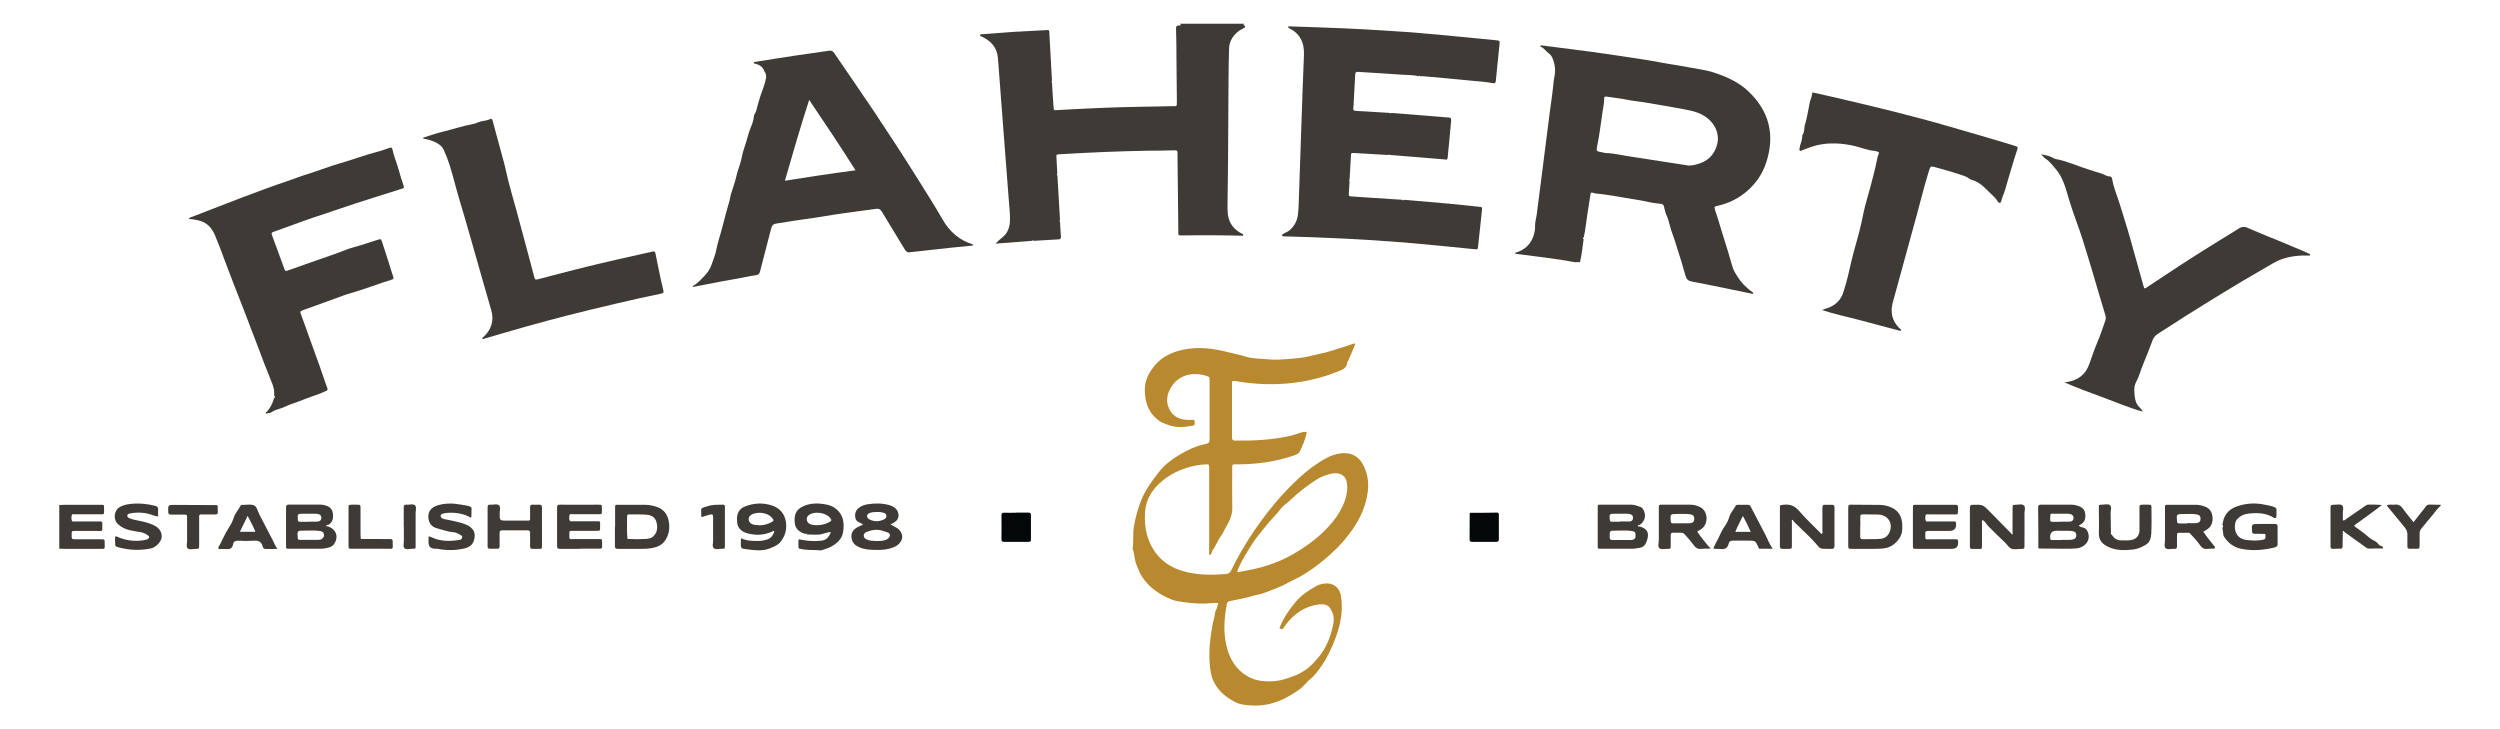
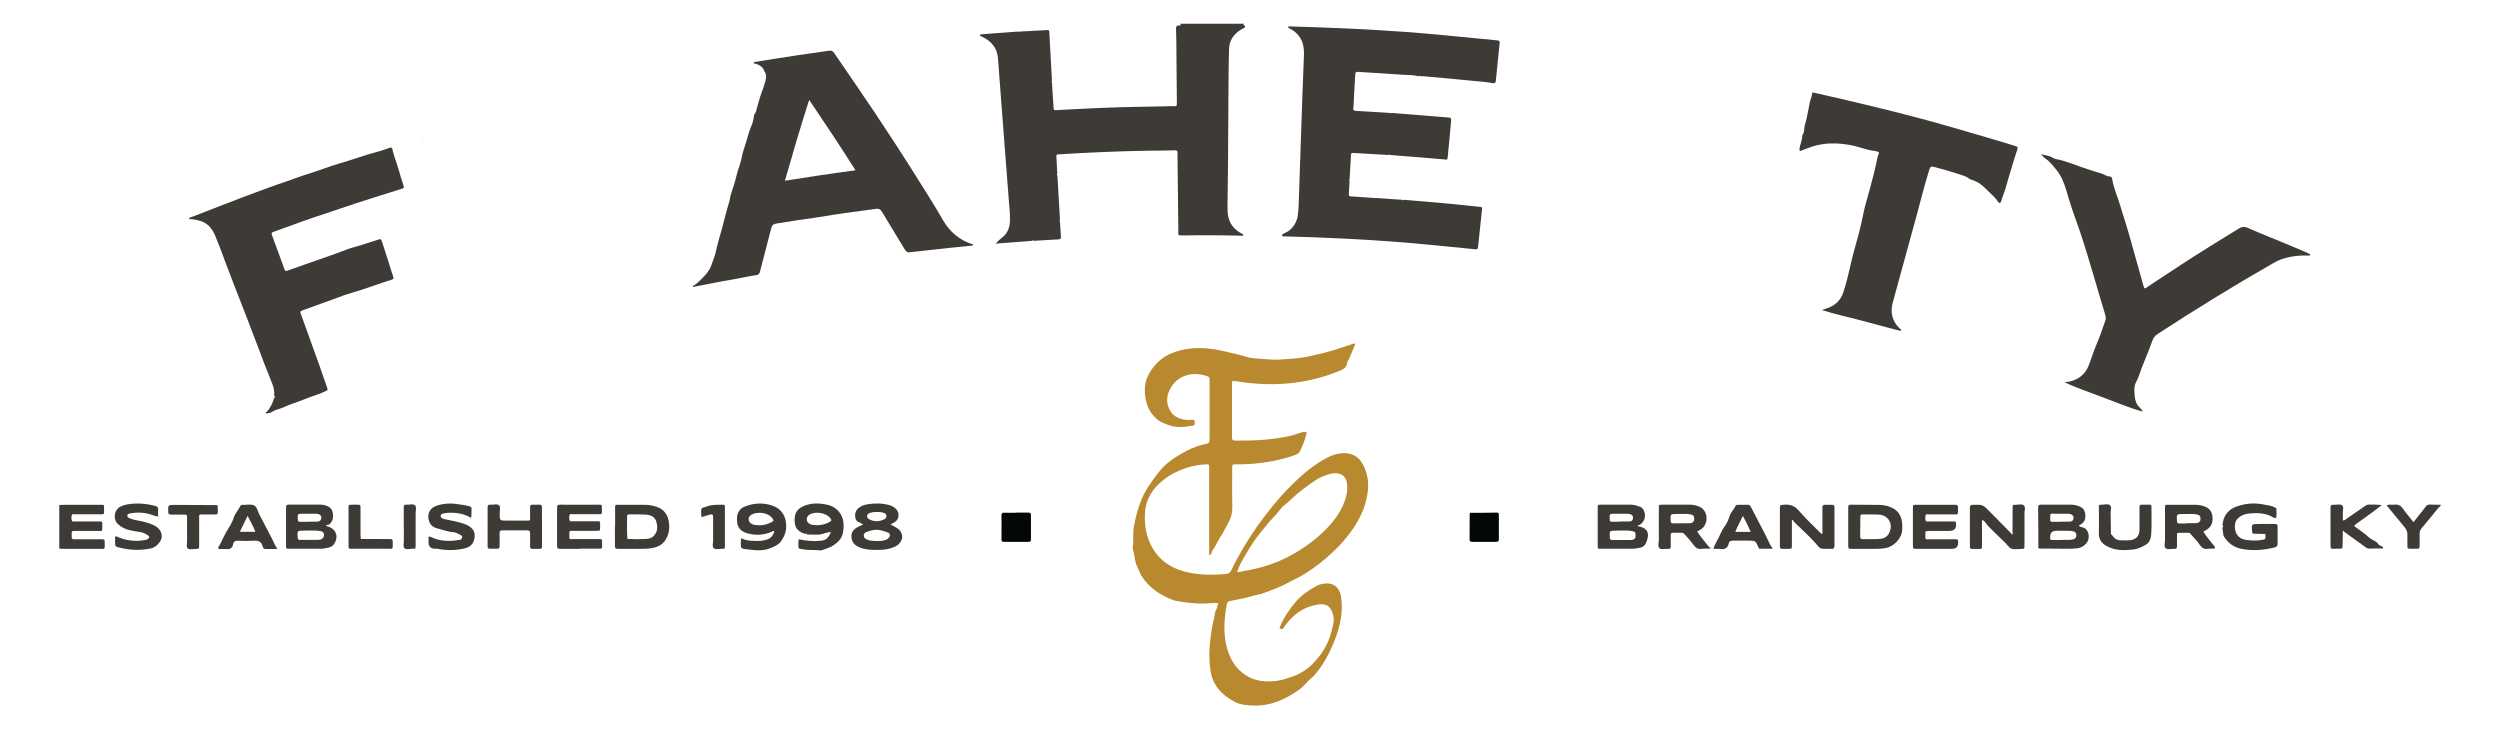
<svg xmlns="http://www.w3.org/2000/svg" id="Layer_2" viewBox="0 0 240 70">
  <defs>
    <style>.cls-1{fill:#040707;}.cls-2{fill:#45413d;}.cls-3{fill:#aeadab;}.cls-4{fill:#dad9d9;}.cls-5{fill:#b8892e;}.cls-6{fill:#3e3a36;}</style>
  </defs>
  <path class="cls-6" d="m101.51,16.82c.08,1.43.16,2.86.25,4.29-.06.06-.06.11,0,.17.03.47.05.95.09,1.42.01.18-.02.27-.24.28-.79.04-1.59.09-2.38.14-.06-.06-.11-.06-.17,0-1.16.09-2.33.18-3.49.27.21-.22.4-.41.61-.56.61-.46.78-1.1.78-1.8,0-.63-.07-1.26-.12-1.89-.1-1.34-.21-2.68-.31-4.03-.13-1.69-.26-3.38-.39-5.07-.09-1.24-.19-2.49-.28-3.73-.02-.25-.04-.5-.06-.75-.08-.97-.63-1.6-1.48-2.01-.08-.04-.15-.07-.23-.1,0-.05.01-.1.02-.15,1.2-.09,2.41-.18,3.61-.27.06.03.11.04.17,0,.74-.04,1.48-.08,2.22-.12.1,0,.2-.02.29-.02.33-.01.33-.01.34.3.02.31.03.61.05.92.07,1.21.13,2.43.2,3.64-.06.06-.06.11,0,.17.05.78.09,1.57.15,2.35.02.33.03.32.33.3,2.67-.15,5.34-.28,8.02-.32,1.02-.01,2.05-.04,3.07-.06.4,0,.42.08.42-.4-.01-1.43-.02-2.86-.04-4.29,0-.91-.01-1.82-.04-2.73,0-.23.04-.34.29-.32.1,0,.25,0,.1-.17h6.15c-.15.14-.02.16.08.19,0,.05,0,.1,0,.16-.17.09-.34.18-.5.28-.62.43-1.01,1.01-1.03,1.78-.03.95-.04,1.91-.05,2.86-.02,2.73-.03,5.47-.05,8.2-.01,1.37-.03,2.75-.05,4.12,0,.37.01.73.11,1.08.21.74.71,1.22,1.39,1.54,0,.05,0,.09,0,.14-1.92-.05-3.84-.06-5.76-.03-.54,0-.45.01-.46-.45-.03-2.44-.05-4.88-.08-7.31,0-.04,0-.08,0-.13.02-.21-.05-.29-.28-.28-.9.03-1.79.03-2.69.04-2.79.05-5.58.17-8.36.34-.3.02-.31.02-.29.31.02.52.05,1.04.08,1.55-.06.06-.06.11,0,.17Z" />
  <path class="cls-6" d="m234.31,48.55c-.32.25-.53.6-.79.9-.35.4-.67.83-1.02,1.23-.16.18-.23.36-.22.6.02.39,0,.79,0,1.18,0,.16-.06.22-.22.22-.24,0-.48-.01-.72,0-.19,0-.24-.08-.23-.25,0-.36,0-.73,0-1.09.01-.27-.08-.48-.24-.69-.58-.7-1.16-1.41-1.75-2.13.24-.14.49-.04.73-.07.37-.06.62.08.84.39.3.44.65.83,1.01,1.29.26-.33.49-.62.72-.92.16-.2.32-.39.47-.6.09-.13.2-.17.36-.17.35.01.7.01,1.05.02v.08Z" />
-   <path class="cls-6" d="m151.19,25.17c-1.9-.36-3.82-.55-5.73-.81-.02-.11.07-.11.15-.14,1.06-.33,1.8-1.29,1.76-2.65,0-.29.11-.62.15-.93.22-1.67.43-3.34.64-5,.21-1.63.41-3.25.62-4.88.12-.92.27-1.83.35-2.75.03-.41.15-.8.16-1.21,0-.44-.09-.85-.26-1.24-.07-.16-.18-.31-.33-.42-.3-.22-.49-.56-.86-.69.06-.14.17-.09.25-.08,1.5.19,3.01.38,4.51.58,1.18.16,2.35.33,3.53.51,1.1.17,2.21.33,3.31.54.94.18,1.89.3,2.83.49.7.14,1.41.21,2.09.42,1.28.4,2.51.93,3.5,1.87,2,1.91,2.55,4.18,1.7,6.81-.34,1.06-.95,1.96-1.77,2.69-.81.73-1.78,1.22-2.86,1.47-.11.03-.22.03-.34.12.04.32.17.63.27.94.33,1.11.68,2.2,1.02,3.31.17.55.31,1.1.49,1.64.09.26.24.5.39.73.39.65.92,1.17,1.53,1.6,0,.04,0,.09.01.13-1.96-.4-3.91-.82-5.87-1.19-.41-.08-.54-.24-.64-.62-.24-.84-.48-1.69-.76-2.52-.16-.48-.29-.98-.48-1.45-.23-.58-.3-1.22-.57-1.79-.12-.26-.17-.55-.24-.83-.04-.15-.12-.23-.29-.25-.4-.05-.81-.09-1.2-.18-.6-.14-1.21-.23-1.81-.33-1.09-.18-2.18-.39-3.28-.49-.12-.01-.23-.1-.36-.07-.06-.02-.1,0-.1.07-.11.7-.22,1.41-.33,2.11-.11.7-.17,1.41-.33,2.11-.12.05-.12.1-.01.17-.11.72-.17,1.46-.35,2.2-.1.06-.25-.06-.37.02-.03,0-.07-.01-.1-.02Zm10.89-9.28c.16.01.46-.02.76-.1,1.05-.26,1.74-.88,2.01-1.94.29-1.16-.36-2.41-1.79-3-.52-.21-1.06-.29-1.6-.4-1.04-.2-2.1-.36-3.14-.55-.7-.13-1.4-.18-2.1-.32-.64-.13-1.3-.2-1.95-.3-.23-.03-.27,0-.27.23,0,.38-.08.75-.14,1.12-.18,1.15-.3,2.3-.54,3.44-.09.43-.03.47.39.53.15.02.3.09.45.09.87.03,1.71.26,2.56.37" />
  <path class="cls-5" d="m116.08,53.3v-.45c0-2.57,0-5.13,0-7.7,0-.1,0-.2,0-.29-.01-.29-.01-.29-.32-.28-.51.02-1.01.1-1.49.23-.97.26-1.86.68-2.65,1.32-.98.79-1.62,1.79-1.7,3.05-.1,1.49.21,2.91,1.19,4.1.76.92,1.78,1.41,2.93,1.67,1.21.27,2.42.25,3.64.16.26-.02.41-.14.53-.38,1.12-2.31,2.53-4.43,4.17-6.4.7-.84,1.46-1.64,2.27-2.39.8-.75,1.67-1.41,2.62-1.93.45-.25.94-.43,1.46-.49.84-.09,1.55.16,2.01.9.54.89.7,1.87.55,2.9-.22,1.57-.95,2.92-1.92,4.14-.37.47-.77.92-1.2,1.33-.91.89-1.91,1.68-2.99,2.35-.49.3-1.03.52-1.54.81-.74.42-1.55.68-2.34.99-.32.13-.71.16-1.05.27-.71.22-1.44.33-2.16.49-.17.04-.28.09-.31.27-.28,1.48-.38,2.95.06,4.41.38,1.25,1.11,2.22,2.35,2.75.3.13.61.2.93.24.83.1,1.65.03,2.45-.25.29-.1.59-.19.87-.31.57-.26,1.09-.58,1.54-1.05.42-.44.82-.88,1.12-1.4.3-.52.54-1.06.69-1.63.12-.44.26-.87.25-1.34-.01-.36-.16-.69-.33-.97-.23-.38-.66-.45-1.08-.4-1.38.18-2.42.9-3.23,2-.07.09-.13.18-.19.28-.08.12-.17.12-.29.06-.14-.07-.06-.16-.02-.25.38-.88.91-1.66,1.53-2.38.55-.64,1.24-1.09,1.97-1.49.22-.12.49-.19.76-.22.86-.1,1.45.39,1.58,1.25.27,1.82-.25,3.48-1,5.1-.3.65-.65,1.27-1.08,1.85-.26.35-.52.69-.86.96-.36.29-.62.68-.99.96-1.36.99-2.83,1.67-4.56,1.59-.56-.03-1.14-.06-1.65-.32-.81-.41-1.51-.96-1.97-1.76-.38-.65-.46-1.37-.51-2.09-.08-1.18.07-2.35.27-3.51.07-.41.22-.79.25-1.21.01-.15.14-.32.19-.5.04-.13.07-.27.12-.43-.27-.06-.52-.02-.76,0-.82.08-1.62.02-2.43-.09-.46-.06-.92-.11-1.35-.29-1.13-.48-2.11-1.13-2.79-2.19-.21-.32-.31-.67-.47-1-.26-.53-.21-1.14-.42-1.68.12-.69,0-1.39.12-2.08.14-.83.35-1.63.65-2.42.39-1.04,1.04-1.92,1.71-2.79.59-.77,1.36-1.33,2.16-1.79.67-.39,1.39-.74,2.18-.91.57-.12.57-.14.57-.72,0-1.78,0-3.56,0-5.35,0-.43,0-.42-.4-.54-.68-.2-1.37-.21-2.03.04-.62.24-1.07.68-1.38,1.28-.39.75-.35,1.48.1,2.17.21.33.54.52.92.65.36.12.73.12,1.1.11.11,0,.25-.03.25.14,0,.15.09.37-.16.41-.82.16-1.63.23-2.44-.09-.28-.11-.55-.19-.8-.37-1.03-.74-1.37-1.77-1.38-2.98,0-.92.4-1.67.97-2.35.72-.86,1.7-1.29,2.77-1.51,1.45-.29,2.87-.11,4.29.26.54.14,1.1.24,1.63.41.71.23,1.45.19,2.18.27.73.08,1.46,0,2.18-.05.43-.03.86-.09,1.29-.15.39-.06.78-.18,1.18-.26,1.12-.22,2.19-.6,3.28-.96.13-.04.25-.13.45-.08-.23.55-.45,1.09-.69,1.62-.03.06-.09.11-.1.18-.03.54-.46.69-.85.85-.6.24-1.2.45-1.83.62-2.19.6-4.41.74-6.66.51-.46-.05-.92-.11-1.37-.19-.33-.05-.35-.04-.35.28,0,1.71,0,3.42,0,5.13,0,.21.06.29.29.3,1.76.02,3.5-.06,5.23-.44.35-.08.69-.19,1.03-.31.2-.07.4-.1.62-.08-.09.68-.39,1.28-.66,1.88-.09.19-.34.3-.57.38-1.77.6-3.59.85-5.45.85-.5,0-.47-.05-.47.48,0,1.23-.02,2.47.01,3.7.01.51-.14.95-.36,1.39-.16.31-.34.6-.49.91-.1.21-.25.4-.37.6-.25.4-.42.84-.7,1.22-.09.12-.02.32-.25.4Zm2.78,1.63c.4-.08.8-.15,1.19-.23,1.59-.32,3.08-.87,4.46-1.72,1.13-.69,2.17-1.48,3.06-2.46.53-.58.99-1.21,1.32-1.92.32-.7.52-1.42.42-2.2-.08-.63-.48-.97-1.11-.97-.17,0-.33.02-.5.06-.49.14-.96.31-1.39.6-.84.56-1.64,1.15-2.36,1.85-.19.18-.39.36-.6.51-.28.2-.47.5-.7.77-.32.38-.69.72-1,1.12-.43.56-.91,1.09-1.31,1.68-.28.41-.53.84-.79,1.27-.29.5-.59,1.01-.77,1.57,0,.07.03.07.09.06Z" />
  <path class="cls-6" d="m143.36,7.99c-.72-.14-1.45-.18-2.17-.25-1.44-.15-2.88-.27-4.32-.4-.16-.01-.33-.06-.5,0-.05-.09-.1-.11-.17-.02-.53-.14-1.08-.11-1.63-.15-1.4-.11-2.79-.17-4.19-.27-.21-.01-.27.05-.28.25-.04.87-.09,1.73-.14,2.6-.01.2,0,.39-.04.59-.04.23.05.3.27.31.53.02,1.06.06,1.59.09.55.03,1.09.06,1.64.1.05.05.11.05.17,0,1.6.13,3.21.26,4.81.39.22.02.45.04.67.05.2,0,.26.09.24.29-.07.7-.13,1.39-.19,2.09-.04.45-.1.89-.13,1.34-.02.4-.1.33-.38.3-.79-.06-1.59-.14-2.38-.2-.93-.08-1.87-.15-2.8-.22-.05-.05-.11-.05-.17,0-1.07-.06-2.15-.12-3.22-.19-.36-.02-.34.03-.35.29-.04.75-.09,1.51-.13,2.26-.05.05-.05.11,0,.17-.02.38-.05.75-.07,1.13-.01.3,0,.3.28.32.7.05,1.39.09,2.09.14.92.06,1.84.12,2.76.18.05.07.11.07.17,0,1.43.12,2.85.24,4.27.37.98.09,1.95.2,2.93.3.3.03.31.03.28.32-.12,1.16-.24,2.31-.37,3.47-.04.32-.05.31-.39.28-2.19-.22-4.38-.44-6.57-.63-3.9-.32-7.81-.5-11.72-.6-.04,0-.08-.01-.12-.02,0-.05-.01-.1-.02-.14.22-.18.51-.24.73-.43.45-.4.72-.89.79-1.49.04-.29.05-.59.07-.88.13-3.62.25-7.23.37-10.85.04-1.21.09-2.41.14-3.61.05-1.27-.44-2.1-1.5-2.6,0-.05,0-.1,0-.14,1.78.06,3.56.11,5.33.19,1.29.05,2.57.13,3.86.21,1.75.1,3.49.23,5.24.4,1.83.18,3.65.36,5.48.53.4.04.4.04.36.42-.11,1.13-.23,2.26-.34,3.38-.01.12,0,.26-.14.33-.03,0-.07,0-.1,0Z" />
  <path class="cls-6" d="m72.37,5.96c1.34-.21,2.68-.43,4.02-.63,1.07-.16,2.14-.3,3.2-.46.25-.04.38.05.51.25,1.27,1.86,2.55,3.7,3.8,5.57,1.39,2.08,2.75,4.17,4.08,6.29.85,1.36,1.72,2.72,2.52,4.11.68,1.18,1.62,1.98,2.91,2.38,0,.03-.01.07-.02.1-.73.07-1.45.14-2.18.22-1.21.13-2.43.26-3.64.4-.06,0-.11,0-.17.02-.25.06-.4-.03-.54-.26-.73-1.22-1.48-2.42-2.2-3.63-.14-.24-.29-.31-.57-.27-1.35.2-2.7.35-4.04.56-.6.09-1.21.2-1.8.29-.67.1-1.35.2-2.02.29-.56.08-1.13.19-1.69.27-.3.04-.44.18-.51.48-.34,1.37-.72,2.73-1.06,4.1-.05.2-.14.34-.33.37-.76.1-1.5.29-2.26.41-1.23.2-2.44.47-3.66.69-.07.01-.15.14-.21-.05.42-.22.74-.58,1.08-.93.33-.34.6-.73.75-1.2.13-.42.32-.82.4-1.25.16-.82.44-1.6.64-2.41.2-.8.42-1.6.65-2.39.06-.2.07-.41.13-.61.2-.62.42-1.23.56-1.87.13-.56.38-1.09.48-1.66.09-.54.3-1.05.45-1.57.13-.45.25-.91.43-1.35.13-.32.27-.67.29-1.04,0-.19.16-.31.21-.49.12-.48.26-.95.4-1.42.14-.43.32-.85.44-1.29.09-.33.22-.67.03-1.02-.02-.03-.04-.07-.06-.1-.16-.48-.54-.68-1-.77,0-.05-.01-.1-.02-.14Zm5.31,3.63c-.84,2.61-1.58,5.14-2.33,7.76,2.27-.36,4.49-.7,6.78-1-1.45-2.29-2.91-4.49-4.45-6.76Z" />
  <path class="cls-6" d="m26.32,37.95c.03-.36-.03-.72-.16-1.05-.19-.47-.36-.95-.56-1.42-.34-.81-.61-1.64-.94-2.46-.36-.9-.69-1.81-1.04-2.72-.41-1.06-.82-2.12-1.24-3.18-.27-.7-.54-1.4-.8-2.1-.29-.81-.6-1.61-.93-2.41-.3-.7-.75-1.25-1.56-1.44-.31-.08-.62-.14-.98-.14.1-.18.27-.19.4-.24,1.6-.62,3.2-1.25,4.81-1.86,1.41-.53,2.82-1.06,4.25-1.54.65-.22,1.3-.48,1.96-.68,1.05-.32,2.08-.74,3.13-1.04,1.26-.36,2.48-.83,3.75-1.15.33-.08.65-.23.99-.33.16-.05.23-.03.27.14.15.7.44,1.37.63,2.06.12.44.25.87.4,1.3.12.36.11.36-.25.47-1.42.45-2.84.89-4.26,1.35-.94.3-1.86.64-2.8.94-1.69.54-3.36,1.17-5.03,1.77-.31.11-.33.12-.22.44.2.57.42,1.14.63,1.71.17.46.33.91.5,1.37.11.31.12.32.45.2.5-.17,1-.36,1.49-.53,1.04-.37,2.08-.72,3.11-1.09.57-.2,1.13-.46,1.72-.61.75-.19,1.48-.47,2.22-.69.3-.09.32-.09.42.21.22.66.43,1.32.64,1.98.14.45.27.9.43,1.35.06.16.02.24-.12.28-1.32.4-2.6.92-3.93,1.29-.57.16-1.13.39-1.69.59-.92.33-1.83.66-2.74.99-.06.02-.13.04-.19.07-.29.12-.29.12-.18.42.29.8.59,1.6.87,2.41.39,1.13.83,2.23,1.2,3.36.14.43.3.85.45,1.28.07.21,0,.23-.14.29-.32.16-.66.29-.99.4-.74.24-1.45.56-2.18.8-.49.16-.94.42-1.45.56-.24.06-.47.19-.69.32-.1.05-.2,0-.28.05-.07.04-.13.07-.17-.01-.06-.11.07-.09.1-.13.33-.38.56-.81.68-1.29.1-.07.13-.15.03-.25Z" />
  <path class="cls-6" d="m182.42,31.76c-1.26-.32-2.52-.67-3.77-1-1.23-.33-2.48-.58-3.75-1,.27-.09.49-.16.7-.24.68-.29,1.14-.76,1.37-1.49.33-1.01.56-2.04.79-3.06.27-1.17.66-2.3.91-3.47.16-.74.3-1.48.51-2.2.26-.91.51-1.83.74-2.75.12-.5.24-1,.33-1.5.03-.15.16-.26.12-.43-.27-.16-.58-.13-.87-.2-.64-.15-1.26-.39-1.91-.5-1.22-.22-2.43-.23-3.62.15-.33.1-.64.24-.97.36-.07.03-.15.1-.23.02-.05-.05-.02-.13-.01-.2.04-.42.29-.8.25-1.24.25-.32.16-.74.28-1.1.15-.47.23-.97.33-1.46.07-.34.11-.69.24-1.02.07-.17.08-.35.13-.56.8.18,1.6.35,2.4.54,1.78.42,3.56.83,5.33,1.28,1.85.47,3.69.95,5.53,1.49,1.82.53,3.65,1.05,5.46,1.6.27.08.53.16.8.25.14.05.23.08.16.29-.19.55-.35,1.1-.52,1.66-.21.69-.42,1.38-.61,2.07-.11.42-.31.82-.42,1.25-.06.23-.22.23-.32.06-.31-.49-.78-.83-1.17-1.24-.37-.39-.82-.71-1.37-.86-.21-.06-.36-.25-.57-.32-.98-.36-1.99-.64-2.99-.91-.34-.09-.39-.04-.5.3-.26.84-.5,1.69-.72,2.53-.58,2.26-1.24,4.51-1.84,6.77-.3,1.11-.6,2.22-.91,3.32-.17.59-.19,1.17.04,1.73.15.39.43.71.75.99-.03.04-.07.08-.1.13Z" />
  <path class="cls-6" d="m221.75,24.53c-.94-.03-1.87.05-2.76.37-.3.11-.58.26-.86.42-3.74,2.14-7.4,4.4-11.01,6.75-.24.16-.38.35-.49.63-.23.64-.48,1.27-.74,1.9-.18.44-.36.89-.51,1.35-.08.26-.2.51-.33.76-.22.43-.16.92-.11,1.38.04.41.18.77.49,1.05.11.1.2.23.28.38-1.29-.36-2.52-.89-3.77-1.35-1.26-.47-2.52-.92-3.77-1.47.1,0,.2-.01.3-.03.99-.18,1.71-.66,2.08-1.67.26-.72.5-1.45.8-2.15.29-.67.51-1.38.76-2.07.07-.18.05-.35,0-.53-.42-1.35-.79-2.7-1.2-4.05-.33-1.08-.64-2.16-.99-3.24-.42-1.31-.94-2.6-1.33-3.92-.08-.29-.16-.58-.25-.86-.22-.67-.47-1.33-.93-1.88-.33-.39-.62-.81-1.07-1.09-.14-.09-.26-.27-.4-.41.39.11.79.13,1.13.35.1.06.21.1.3.12,1.1.2,2.1.69,3.16,1.01.39.12.78.26,1.18.37.29.08.52.29.84.29.17,0,.21.18.23.31.14.83.49,1.59.73,2.39.32,1.07.67,2.12.97,3.19.43,1.52.85,3.05,1.28,4.57.03.09.06.19.09.27.14.03.22-.07.31-.13,1.08-.71,2.15-1.43,3.23-2.13,1.84-1.2,3.71-2.35,5.58-3.5.25-.15.49-.17.75-.06.65.27,1.3.57,1.96.83,1.18.46,2.34.97,3.52,1.46.19.08.37.17.56.26v.13Z" />
-   <path class="cls-6" d="m40.64,13.21c.62-.19,1.22-.41,1.85-.56.96-.23,1.89-.55,2.86-.73.23-.04.45-.14.67-.22.32-.12.69-.09,1-.26.14-.08.23-.03.28.17.23.9.49,1.8.73,2.7.22.81.45,1.61.62,2.43.12.58.3,1.14.44,1.71.14.57.33,1.14.48,1.72.57,2.09,1.12,4.18,1.68,6.27,0,.03.02.05.02.08.1.36.1.36.45.27.43-.11.87-.23,1.3-.34,2.85-.76,5.73-1.44,8.61-2.07.34-.07.68-.15,1.02-.23.15-.04.24,0,.27.17.18.87.35,1.74.54,2.61.06.28.13.57.2.85.09.33.03.36-.25.42-1.36.28-2.71.58-4.06.9-1.64.38-3.27.77-4.9,1.19-2.67.68-5.31,1.44-7.95,2.22-.07.02-.13.05-.21.02.01-.14.14-.19.23-.28.69-.7.91-1.53.64-2.47-.32-1.13-.65-2.25-.97-3.38-.69-2.4-1.35-4.8-2.07-7.18-.34-1.11-.6-2.25-.95-3.36-.16-.5-.35-.98-.56-1.45-.16-.37-.5-.62-.89-.79-.36-.16-.73-.25-1.11-.33.02-.02.02-.05.02-.08Z" />
  <path class="cls-6" d="m195.68,52.59c0-1.29,0-2.58-.02-3.86,0-.24.09-.28.29-.28.98,0,1.96,0,2.94,0,.18,0,.36.03.53.09.51.15.73.39.77.86.04.53-.14.82-.63,1.05.1.13.26.15.4.19.3.08.43.28.51.55.23.8-.42,1.38-1.08,1.45-.73.08-1.46.02-2.18.03-.49,0-.98,0-1.47-.01-.02-.03-.04-.05-.07-.08Zm2.21-.76h0c.24,0,.48,0,.71,0,.17,0,.33-.02.49-.07.17-.06.23-.2.24-.35,0-.18-.06-.34-.25-.39-.13-.04-.27-.06-.41-.06-.4-.01-.81-.01-1.22-.01q-.7,0-.63.69s0,.03,0,.04c0,.13.07.17.19.16.29,0,.59,0,.88,0Zm-.07-1.75s0,0,0,0c.29,0,.59.01.88,0,.23-.02.35-.14.36-.33.02-.21-.1-.36-.34-.41-.09-.02-.19-.02-.29-.02-.38,0-.75,0-1.13,0-.51,0-.47-.1-.48.5,0,.03,0,.06,0,.08-.02.15.07.19.2.19.26,0,.53,0,.79,0Z" />
  <path class="cls-6" d="m157.44,50.55c.71.21.91.61.67,1.33-.12.36-.28.65-.71.71-.25.04-.49.09-.75.09-.98,0-1.96,0-2.94,0-.33,0-.33,0-.33-.31,0-1.2,0-2.41,0-3.61,0-.3,0-.31.29-.31.98,0,1.96,0,2.94,0,.32,0,.59.13.88.22.14.05.24.19.31.33.25.52.1,1.05-.38,1.39-.07,0-.19-.01-.18.09,0,.1.12.07.19.06Zm-.43.95c.02-.4-.03-.48-.4-.53-.49-.07-.98-.03-1.47-.03-.64,0-.63,0-.6.65,0,.17.05.25.24.25.56,0,1.12,0,1.68,0,.2,0,.43,0,.54-.23,0-.03,0-.06.01-.09Zm-1.52-1.42s0-.01,0-.02c.32,0,.65.01.97,0,.18-.01.3-.13.31-.33.01-.2-.09-.32-.27-.37-.11-.03-.22-.04-.33-.04-.36,0-.73,0-1.09,0-.59,0-.59,0-.54.57.01.14.05.2.2.2.25,0,.5,0,.76,0Z" />
  <path class="cls-6" d="m31.46,50.54s.05.01.08.02c.77.28.99,1.03.51,1.7-.13.18-.34.26-.52.31-.24.06-.49.11-.74.11-1.01,0-2.02,0-3.03,0-.29,0-.3,0-.3-.3,0-1.22,0-2.44,0-3.66,0-.23.08-.28.29-.28.98,0,1.96,0,2.94,0,.17,0,.33.02.5.06.38.1.67.3.75.7.09.45.03.87-.37,1.17-.03.02-.08.02-.12.02-.06,0-.13,0-.13.06,0,.1.08.09.15.07Zm-1.77,1.29c.22,0,.45,0,.67,0,.1,0,.2,0,.29-.01.1,0,.19-.04.27-.1.14-.11.22-.25.18-.44-.04-.2-.18-.27-.36-.3-.51-.08-1.03-.04-1.55-.04-.66,0-.66,0-.61.67.01.16.06.23.22.22.29,0,.59,0,.88,0Zm-.08-1.75s0,0,0,0c.27,0,.53.01.8,0,.29-.01.43-.14.44-.35.01-.23-.14-.38-.44-.41-.08,0-.17,0-.25,0-.35,0-.7,0-1.05,0-.56,0-.55,0-.52.55,0,.16.06.22.22.22.27,0,.53,0,.8,0Z" />
  <path class="cls-6" d="m193.2,51.16c0-.8,0-1.6.01-2.39,0-.3,0-.31.29-.31.26,0,.59-.11.78.05.2.16.07.5.07.76.01,1.01,0,2.02,0,3.03,0,.39,0,.4-.39.4-.29,0-.62.07-.87-.03-.23-.09-.39-.37-.58-.56-.56-.53-1.11-1.06-1.65-1.61-.18-.18-.27-.46-.55-.58-.07.11-.04.22-.04.32,0,.69,0,1.37,0,2.06,0,.42.03.4-.42.4-.17,0-.34,0-.5,0-.18.01-.24-.07-.24-.25,0-.59,0-1.18,0-1.77,0-.64,0-1.29,0-1.93,0-.21.05-.29.28-.29.95-.02.95-.03,1.6.63.69.7,1.38,1.39,2.06,2.09.03.07.08.12.14.11.05,0,.05-.08.03-.13Z" />
  <path class="cls-6" d="m172.02,49.99c0,.79,0,1.57,0,2.36,0,.33,0,.33-.35.34-.2,0-.39,0-.59,0-.14,0-.2-.07-.21-.2,0-.06,0-.11,0-.17,0-1.18,0-2.36,0-3.53,0-.32,0-.29.32-.33.65-.09,1.13.11,1.56.63.62.72,1.32,1.37,1.99,2.05.05.05.08.11.17.11.09-.09.04-.21.04-.31,0-.73.01-1.46,0-2.19,0-.22.06-.3.28-.29.21.01.42,0,.63,0,.17,0,.25.04.25.23,0,1.23,0,2.47,0,3.7,0,.21-.08.32-.3.3-.04,0-.08,0-.13,0-1.06-.02-.82.1-1.46-.62-.58-.65-1.23-1.22-1.85-1.83-.08-.08-.15-.16-.23-.25,0-.06-.03-.1-.09-.08-.04,0-.06.04-.04.09Z" />
  <path class="cls-6" d="m217.39,51.26c-.32,0-.64-.02-.96-.02-.15,0-.22-.04-.23-.21-.06-.73-.06-.73.67-.73.5,0,1.01,0,1.51,0,.2,0,.27.06.27.26-.01.55,0,1.09,0,1.64,0,.2-.06.29-.27.35-1.04.26-2.09.35-3.16.15-.77-.14-1.33-.57-1.74-1.22-.03-.04-.04-.1-.04-.16-.03-.22-.06-.44-.09-.66.1-.08.11-.17,0-.25.04-.19.06-.39.12-.57.2-.58.62-.98,1.18-1.19.88-.33,1.78-.4,2.71-.21.35.07.7.11,1.03.27.11.05.15.1.15.21,0,.21,0,.42,0,.63,0,.16-.12.24-.24.16-.77-.48-1.6-.5-2.46-.4-.38.04-.73.19-1,.45-.25.23-.31.58-.29.92.05.7.49,1.11,1.2,1.17.43.04.86.07,1.3,0,.44-.07.45-.07.43-.51.01-.06,0-.08-.07-.08Z" />
  <path class="cls-6" d="m59.05,50.58c0-.6,0-1.21,0-1.81,0-.31,0-.31.33-.31.84,0,1.68,0,2.52,0,.4,0,.78.08,1.15.2.64.22,1.01.68,1.14,1.33.14.71.04,1.38-.39,1.97-.21.28-.5.46-.85.57-.49.15-.99.16-1.5.16-.72,0-1.43,0-2.15,0-.2,0-.27-.06-.27-.26.01-.62,0-1.23,0-1.85Zm1.18,1.09c0,.07.04.09.1.07.55.03,1.09.03,1.64,0,.29-.02.57-.05.79-.29.36-.38.38-.82.27-1.29-.12-.51-.51-.72-.98-.75-.54-.04-1.09-.02-1.64-.03-.13,0-.21.04-.21.19.01.7-.04,1.4.03,2.1Z" />
  <path class="cls-6" d="m82.87,50.36c-.14-.08-.24-.15-.36-.2-.28-.11-.4-.3-.42-.6-.02-.3.07-.55.29-.75.26-.23.58-.35.91-.4.7-.11,1.4-.11,2.08.08.23.07.44.17.62.34.35.34.41.99-.11,1.3-.12.07-.24.14-.39.22.24.13.47.24.68.38.35.23.55.74.38,1.11-.11.24-.28.45-.54.59-.67.35-1.39.38-2.11.36-.43-.01-.87-.05-1.28-.2-.43-.16-.79-.41-.87-.91-.07-.47.1-.8.52-1.04.17-.1.35-.17.57-.28Zm1.27,1.58c.29,0,.58,0,.87-.1.21-.07.43-.28.42-.45-.01-.22-.17-.27-.37-.33-.11-.03-.23-.08-.35-.11-.52-.17-1.02-.08-1.52.12-.15.06-.27.16-.27.34,0,.18.1.29.27.37.3.15.62.14.94.16Zm.06-2.79c-.21,0-.42.01-.62.07-.17.05-.33.12-.34.32-.01.18.12.27.26.34.47.23.94.2,1.41-.04.14-.07.2-.17.18-.34-.01-.16-.11-.22-.23-.26-.21-.07-.43-.1-.66-.09Z" />
  <path class="cls-6" d="m177.43,50.51c0-.59,0-1.18,0-1.76,0-.2.02-.31.27-.3.91.02,1.82,0,2.73.02.44.01.88.1,1.27.31.56.29.83.78.9,1.38.03.23.02.48.01.71-.02.76-.76,1.58-1.57,1.74-.39.08-.78.08-1.17.08-.69,0-1.37,0-2.06,0-.37,0-.38,0-.38-.37,0-.6,0-1.2,0-1.81Zm1.15.04c0,.32,0,.64,0,.97,0,.18.07.25.25.24.56-.01,1.12.02,1.68-.03.37-.03.66-.21.83-.53.46-.84-.02-1.74-.97-1.8-.52-.03-1.04,0-1.55-.02-.19,0-.24.08-.23.25,0,.31,0,.62,0,.92Z" />
  <path class="cls-6" d="m5.69,52.67c0-1.4,0-2.79,0-4.19.2,0,.39-.02.59-.02,1.14,0,2.27,0,3.41,0,.3,0,.31,0,.3.29,0,.75.09.61-.62.62-.73,0-1.46,0-2.19,0-.11,0-.26-.05-.29.09-.04.17-.06.37.02.54.05.1.18.06.27.06.73,0,1.46,0,2.19,0,.08,0,.17,0,.25,0,.13,0,.22.03.2.19,0,.03,0,.06,0,.08-.01.79.1.63-.63.64-.64,0-1.29,0-1.93,0-.38,0-.38,0-.38.4,0,.4,0,.4.42.4.78,0,1.57,0,2.35,0,.4,0,.4,0,.4.38,0,.62.08.54-.52.54-1.12,0-2.24,0-3.36,0-.15,0-.31-.01-.46-.02Z" />
  <path class="cls-6" d="m55.65,52.69c-.63,0-1.26,0-1.89,0-.23,0-.28-.07-.28-.29,0-1.22,0-2.44,0-3.66,0-.2.04-.3.27-.29,1.25.01,2.5,0,3.74,0,.28,0,.29,0,.29.31,0,.71.09.59-.6.6-.74,0-1.49,0-2.23,0-.1,0-.25-.06-.28.1-.02.18-.06.37.03.53.05.09.18.05.28.05.72,0,1.43,0,2.15,0,.55,0,.48-.05.48.46,0,.48.05.46-.45.46-.73,0-1.46,0-2.19,0-.3,0-.31,0-.31.29,0,.6-.06.5.47.5.79,0,1.57,0,2.36,0,.3,0,.31,0,.31.29,0,.77.1.61-.6.63-.52,0-1.04,0-1.56,0Z" />
  <path class="cls-6" d="m185.81,48.46c.63,0,1.26,0,1.89,0,.19,0,.28.04.27.26-.02.81.08.65-.63.66-.73,0-1.46,0-2.19,0-.1,0-.25-.06-.29.09-.04.18-.06.37.02.54.05.09.18.05.27.05.73,0,1.46,0,2.19,0,.1,0,.2,0,.29,0,.1,0,.15.06.15.16,0,.01,0,.03,0,.04q.07.71-.66.71c-.67,0-1.35,0-2.02,0-.19,0-.3.04-.27.26,0,.01,0,.03,0,.04,0,.59-.05.5.48.5.79,0,1.57,0,2.36,0,.3,0,.3,0,.31.3q.02.62-.61.62c-1.12,0-2.24,0-3.37,0-.35,0-.36,0-.36-.34,0-1.19,0-2.38,0-3.58,0-.3,0-.31.34-.31.6,0,1.21,0,1.81,0Z" />
  <path class="cls-6" d="m77.34,51.26c-.58-.14-.97-.5-1.03-.97-.11-.83.09-1.33.7-1.64.75-.38,1.54-.37,2.34-.21.36.07.69.21.97.46.67.59.74,1.35.62,2.16-.1.67-.54,1.06-1.1,1.39-.3.17-.63.25-.95.37-.13.05-.32-.01-.48-.01-.51,0-1.03-.01-1.54-.11-.16-.03-.23-.06-.22-.22.01-.23-.03-.47.03-.71.71.15,1.42.22,2.13.14.49-.05.71-.26.96-.82-.41-.02-.75.2-1.14.23-.38.03-.75-.02-1.13,0-.04-.09-.08-.15-.17-.04Zm1.02-.84c.45.01.86-.09,1.24-.29.25-.13.26-.2.09-.41-.4-.5-1.42-.66-1.97-.32-.18.11-.29.26-.27.48.02.22.14.35.33.44.2.09.41.08.59.1Z" />
  <path class="cls-6" d="m74.11,51.04c-.79.35-1.61.38-2.43.14-.53-.16-.86-.52-.91-1-.05-.48-.04-.95.35-1.32.18-.17.41-.25.65-.33.78-.25,1.57-.26,2.35,0,1.17.38,1.44,1.47,1.34,2.29-.06.44-.25.85-.52,1.19-.25.32-.63.47-1,.62-.74.31-1.5.19-2.25.1-.58-.06-.58-.09-.57-.69,0-.11.01-.22.02-.37.56.27,1.14.26,1.72.26.26,0,.5-.06.74-.12.31-.09.55-.3.67-.63.05-.05.09-.12.03-.18-.06-.06-.12-.02-.17.03Zm-1.26-.61c.41.01.81-.09,1.19-.29.25-.13.27-.2.09-.41-.5-.61-1.53-.6-2.01-.31-.36.22-.33.68.05.88.2.11.43.11.67.12Z" />
  <path class="cls-6" d="m164.08,52.67c-.25,0-.51-.01-.76.02-.33.05-.53-.1-.71-.34-.27-.37-.57-.72-.88-1.05-.11-.12-.21-.17-.36-.16-.25,0-.51,0-.76,0-.16,0-.22.06-.22.23,0,.35,0,.7,0,1.05,0,.19-.03.29-.25.27-.28-.03-.62.11-.82-.05-.21-.17-.07-.53-.07-.8-.01-1.01,0-2.02,0-3.03,0-.36-.02-.36.33-.36.9,0,1.8,0,2.69,0,.34,0,.66.09.96.24.75.38.81,1.6.1,2.1-.12.09-.26.16-.4.24.35.53.75,1,1.14,1.48v.16Zm-2.73-2.43s0,0,0-.01c.29,0,.59.02.88,0,.31-.03.43-.19.42-.47-.02-.24-.11-.34-.41-.39-.4-.06-.81-.02-1.22-.03-.68,0-.69.01-.63.7.01.14.06.2.2.2.25,0,.5,0,.76,0Z" />
  <path class="cls-6" d="m212.59,52.67c-.22,0-.45-.01-.67.02-.33.05-.54-.1-.71-.34-.27-.39-.59-.74-.91-1.08-.05-.05-.08-.12-.16-.12-.34,0-.67,0-1.01,0-.13,0-.14.11-.14.22,0,.35,0,.7,0,1.05,0,.18-.03.3-.25.27-.29-.03-.65.12-.85-.07-.16-.16-.05-.51-.05-.77,0-1.01,0-2.02,0-3.03,0-.39-.02-.36.37-.36.86,0,1.71,0,2.57,0,.31,0,.6.06.89.17.47.18.68.52.73.98.05.49-.08.92-.51,1.21-.12.08-.24.14-.37.22.34.54.75.99,1.13,1.48-.02.05-.05.1-.07.16Zm-2.62-2.43s0-.01,0-.02c.29,0,.59.02.88,0,.3-.03.42-.2.4-.48-.02-.22-.11-.31-.39-.36-.42-.07-.84-.03-1.26-.03-.66,0-.66,0-.61.67.01.15.05.23.22.23.25,0,.5,0,.76,0Z" />
  <path class="cls-6" d="m45.22,49.71c-.71-.41-1.44-.52-2.2-.48-.17,0-.33.03-.5.08-.11.03-.22.08-.22.22,0,.13.11.21.2.25.15.07.32.09.48.12.48.1.96.19,1.43.34.25.08.51.18.72.34.35.27.5.57.42,1.07-.1.64-.48.9-1.01,1.01-.85.19-1.71.19-2.57.02-.08-.02-.17,0-.25,0-.42-.05-.57-.22-.58-.63,0-.18,0-.36,0-.52.11-.04.17-.01.23.02.85.42,1.75.44,2.67.29.08-.01.16,0,.23-.07.14-.14.15-.31-.02-.39-.23-.12-.46-.27-.72-.29-.54-.03-1.05-.24-1.57-.37-.52-.13-.82-.5-.84-1.11-.01-.48.24-.89.88-1.09.7-.22,1.43-.22,2.16-.09.29.05.58.08.86.16.16.04.28.1.25.31-.03.25.02.5-.04.81Z" />
  <path class="cls-6" d="m11.08,51.51c.13-.05.2.04.29.07.84.34,1.71.43,2.6.25.08-.02.16-.04.23-.09.16-.1.16-.25,0-.35-.22-.15-.47-.27-.74-.31-.35-.06-.7-.11-1.04-.19-.4-.09-.77-.28-1.08-.56-.52-.47-.4-1.37.22-1.69.39-.2.81-.26,1.25-.29.71-.05,1.4.04,2.08.21.2.05.31.14.29.37-.02.21,0,.42,0,.65-.17-.02-.31-.04-.45-.1-.72-.28-1.47-.34-2.24-.19-.14.03-.26.07-.27.21-.01.15.12.21.24.26.38.16.78.2,1.17.29.49.12.97.24,1.39.52.37.24.57.7.49,1.08-.1.45-.6.93-1.07,1.01-1.01.19-1.88.17-2.92-.08-.47-.11-.47-.11-.47-.57,0-.18-.02-.36.02-.52Z" />
  <path class="cls-6" d="m46.81,50.57c0-.62,0-1.23,0-1.85,0-.19.04-.29.26-.27.29.03.65-.12.85.07.16.16.04.51.05.77,0,.69,0,.69.68.69.65,0,1.29,0,1.94,0,.3,0,.3,0,.3-.3,0-.34,0-.67,0-1.01,0-.17.06-.22.22-.22.21,0,.42.01.63,0,.22-.02.29.06.29.28-.01.53,0,1.07,0,1.6,0,.65,0,1.29,0,1.94,0,.48.03.41-.44.42-.15,0-.31,0-.46,0-.19.01-.24-.07-.24-.25,0-.42,0-.84,0-1.26,0-.2-.07-.27-.27-.27-.8,0-1.6,0-2.4,0-.21,0-.26.08-.26.27.01.42,0,.84,0,1.26,0,.18-.06.24-.24.24-1.09-.03-.89.18-.91-.85,0-.42,0-.84,0-1.26Z" />
  <path class="cls-6" d="m224.8,52.67c-.28,0-.56,0-.84.02-.19,0-.23-.08-.23-.25,0-1.25,0-2.49,0-3.74,0-.18.07-.25.25-.24.29.02.65-.11.86.05.2.16.05.53.07.8.01.22,0,.44,0,.66.2,0,.29-.12.4-.2.57-.39,1.13-.78,1.7-1.17.11-.08.22-.16.38-.16.42,0,.84,0,1.27.04-.86.69-1.78,1.31-2.66,1.96.07.16.19.2.29.27.39.29.79.56,1.14.89.09.08.2.15.31.21.23.12.46.23.61.46.1.16.36.1.42.3,0,.03,0,.05,0,.08-.43,0-.86,0-1.29.02-.12,0-.22-.02-.32-.09-.7-.5-1.4-1.01-2.11-1.52,0-.06-.04-.09-.1-.09-.04,0-.05.05-.04.09,0,.5-.02,1.01-.03,1.51-.03.02-.05.05-.08.07Z" />
  <path class="cls-6" d="m20.97,52.51c.19-.28.32-.58.46-.88.16-.33.33-.65.53-.96.2-.3.37-.63.48-.98.14-.43.46-.75.65-1.14.03-.05.07-.08.13-.08.04,0,.08,0,.13,0,.35,0,.75-.09,1.04.05.28.13.35.55.5.85.43.82.86,1.65,1.29,2.48.13.26.22.55.46.83-.44.04-.81.02-1.18.02-.16,0-.22-.14-.25-.25-.12-.5-.46-.58-.91-.54-.46.03-.93.03-1.39,0-.28-.02-.49.06-.53.33-.08.47-.37.5-.75.47-.21-.02-.42,0-.63,0-.04-.06-.04-.12-.03-.18Zm2.8-2.99c-.27.55-.5,1.02-.74,1.53h1.49c-.21-.52-.46-.98-.75-1.53Z" />
  <path class="cls-6" d="m164.48,52.65c.11-.23.18-.42.28-.6.3-.49.46-1.05.81-1.52.21-.29.36-.63.47-.98.12-.37.41-.65.58-.99.04-.09.12-.1.21-.1.32,0,.64,0,.97,0,.13,0,.2.05.26.16.47.92.95,1.83,1.43,2.74.22.42.37.87.69,1.32-.45,0-.84,0-1.24,0-.11,0-.11-.09-.14-.16-.28-.62-.28-.62-.97-.62-.48,0-.95,0-1.43,0-.22,0-.39.04-.44.27-.1.46-.39.6-.84.53-.19-.03-.39.02-.63-.04Zm3.59-1.59c-.23-.54-.47-1.01-.75-1.53-.27.54-.52,1-.73,1.53h1.49Z" />
  <path class="cls-6" d="m202.73,51.33c.2.32.44.53.86.54.32,0,.64.03.96-.02.5-.07.79-.37.84-.87.01-.11,0-.22,0-.34,0-.62,0-1.23,0-1.85,0-.33,0-.33.35-.34.2,0,.39,0,.59,0,.13,0,.21.04.21.19,0,.87.03,1.74-.02,2.61-.02.4-.14.83-.53,1.05-.36.21-.75.4-1.18.45-.75.08-1.52.12-2.23-.17-.74-.3-1.11-.68-1.09-1.43.03-.8,0-1.6,0-2.4,0-.29,0-.3.3-.3.26,0,.59-.11.77.05.18.17.06.5.06.76.02.66.02,1.32.03,1.97-.04.07,0,.08.05.08Z" />
  <path class="cls-6" d="m20.9,48.56c0,.2,0,.39.01.59.01.18-.06.25-.24.24-.36,0-.73,0-1.09,0-.51,0-.46-.06-.46.44,0,.81,0,1.62,0,2.44,0,.42,0,.43-.41.43-.23,0-.53.1-.69-.05-.16-.15-.06-.45-.06-.68,0-.74,0-1.48,0-2.23,0-.33,0-.34-.35-.34-.39,0-.78,0-1.18,0-.19,0-.27-.03-.28-.25-.02-.68-.03-.68.64-.68,1.34,0,2.69.01,4.03.02.02.03.05.06.07.08Z" />
  <path class="cls-1" d="m97.54,49.21c.39,0,.78,0,1.18,0,.18,0,.25.05.25.24,0,.76,0,1.51,0,2.27,0,.27-.03.3-.33.3-.74,0-1.48,0-2.23,0-.23,0-.28-.09-.27-.29.01-.74.01-1.48,0-2.22,0-.21.05-.3.28-.29.38.02.76,0,1.13,0Z" />
  <path class="cls-6" d="m34.73,51.74c.87,0,1.74,0,2.6.01.36,0,.37,0,.37.36,0,.69.09.56-.58.57-1.11,0-2.21,0-3.32,0-.34,0-.34,0-.34-.34,0-1.19,0-2.38,0-3.57,0-.31,0-.31.32-.32.15,0,.31,0,.46,0,.37,0,.37,0,.37.36,0,.81,0,1.62,0,2.44,0,.14.01.28.02.42,0,.07.03.09.09.07Z" />
  <path class="cls-1" d="m141.17,49.23c.84,0,1.68,0,2.52-.02.14,0,.2.04.2.19,0,.79,0,1.57,0,2.36,0,.2-.08.26-.28.26-.76,0-1.52-.01-2.27,0-.2,0-.26-.06-.26-.26.01-.81.01-1.63.01-2.44.02-.03.05-.06.07-.08Z" />
  <path class="cls-6" d="m67.36,49.64c-.02-.06-.04-.1-.04-.14,0-.85-.13-.65.63-.91.48-.17.96-.12,1.44-.14.14,0,.21.04.2.19,0,.11,0,.22,0,.34,0,1.13,0,2.27,0,3.4,0,.3,0,.31-.29.3-.26,0-.59.11-.77-.05-.2-.17-.06-.5-.07-.76-.01-.73,0-1.45,0-2.18,0-.32-.06-.36-.38-.27-.24.07-.48.14-.72.22Z" />
  <path class="cls-6" d="m38.76,50.54c0-.62,0-1.23,0-1.85,0-.18.06-.26.24-.24.29.03.65-.12.85.07.16.16.05.51.05.77,0,1.02,0,2.05,0,3.07,0,.32,0,.33-.32.32-.26,0-.59.12-.76-.06-.15-.16-.04-.48-.05-.73,0-.45,0-.9,0-1.34Z" />
  <path class="cls-2" d="m164.08,52.67c0-.05,0-.11,0-.16.09,0,.13.07.13.12,0,.05-.08.05-.13.03Z" />
  <path class="cls-3" d="m40.64,13.21s0,.05-.02.08c-.02-.01-.05-.02-.05-.04,0-.04.03-.05.07-.04Z" />
  <path class="cls-6" d="m141.17,49.23s-.05.06-.07.08c-.02-.07,0-.1.07-.08Z" />
  <path class="cls-4" d="m118.77,54.87s.06.04.09.06c-.05.01-.09,0-.09-.06Z" />
</svg>